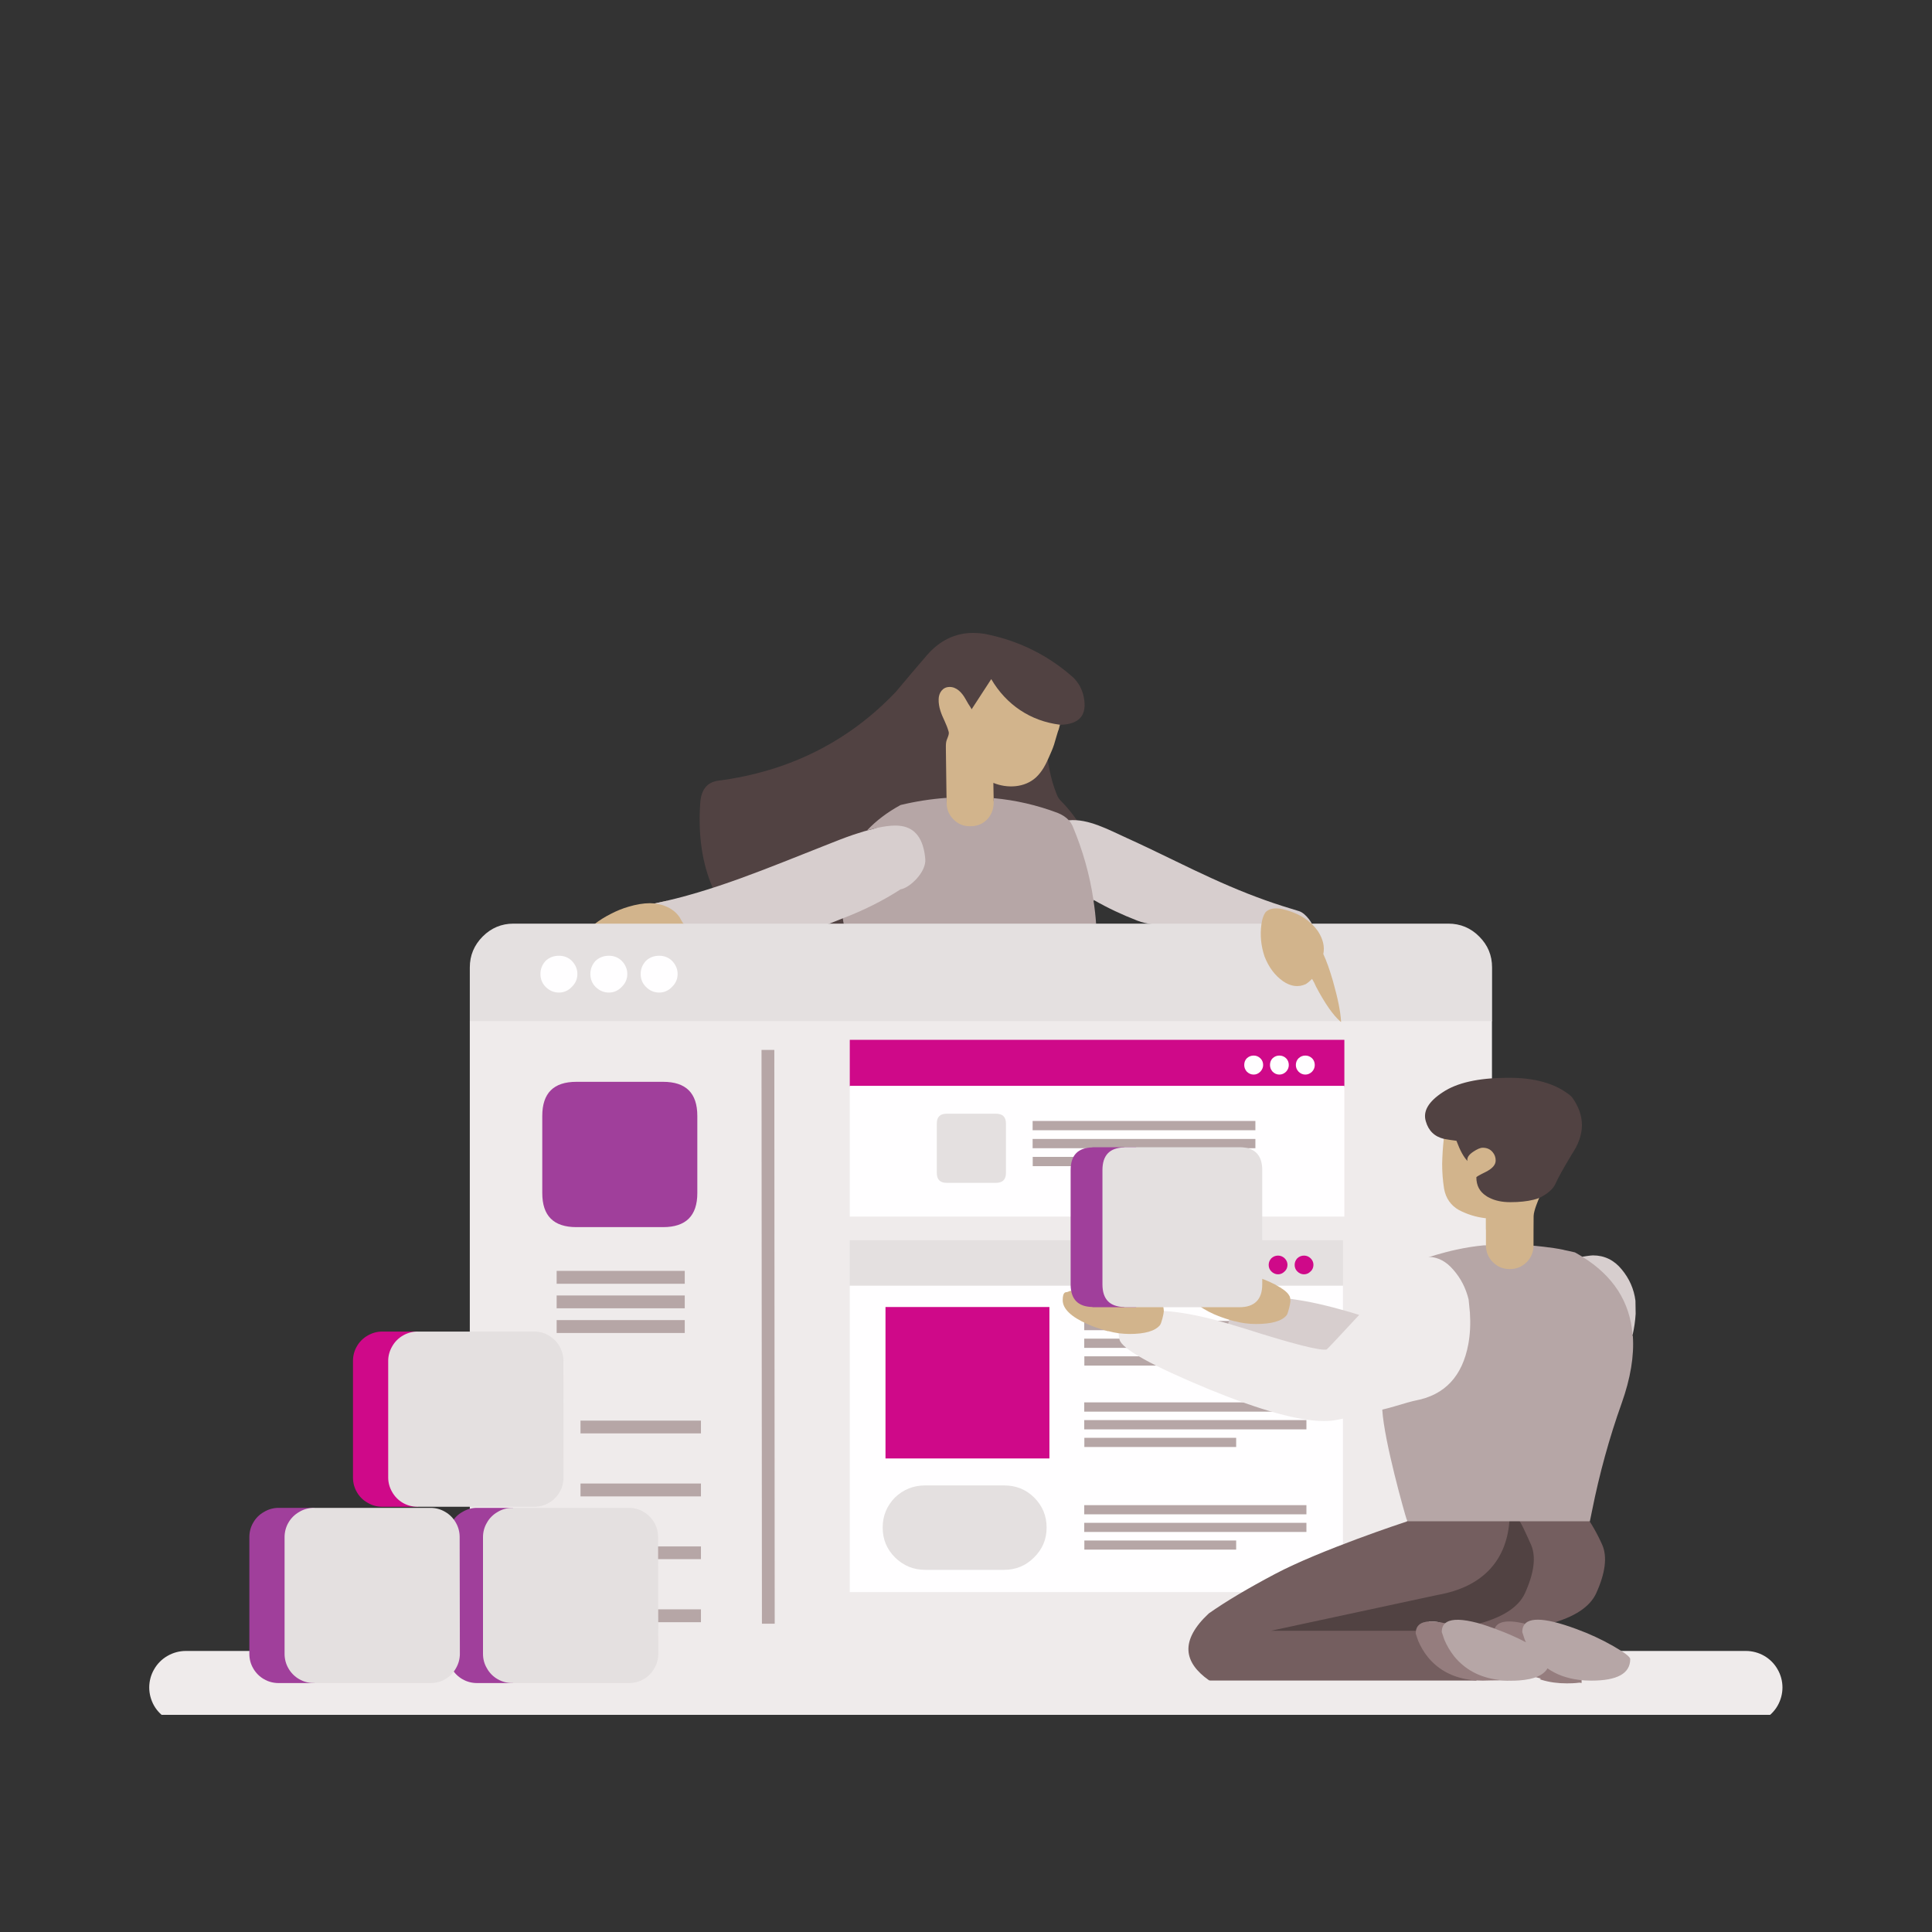
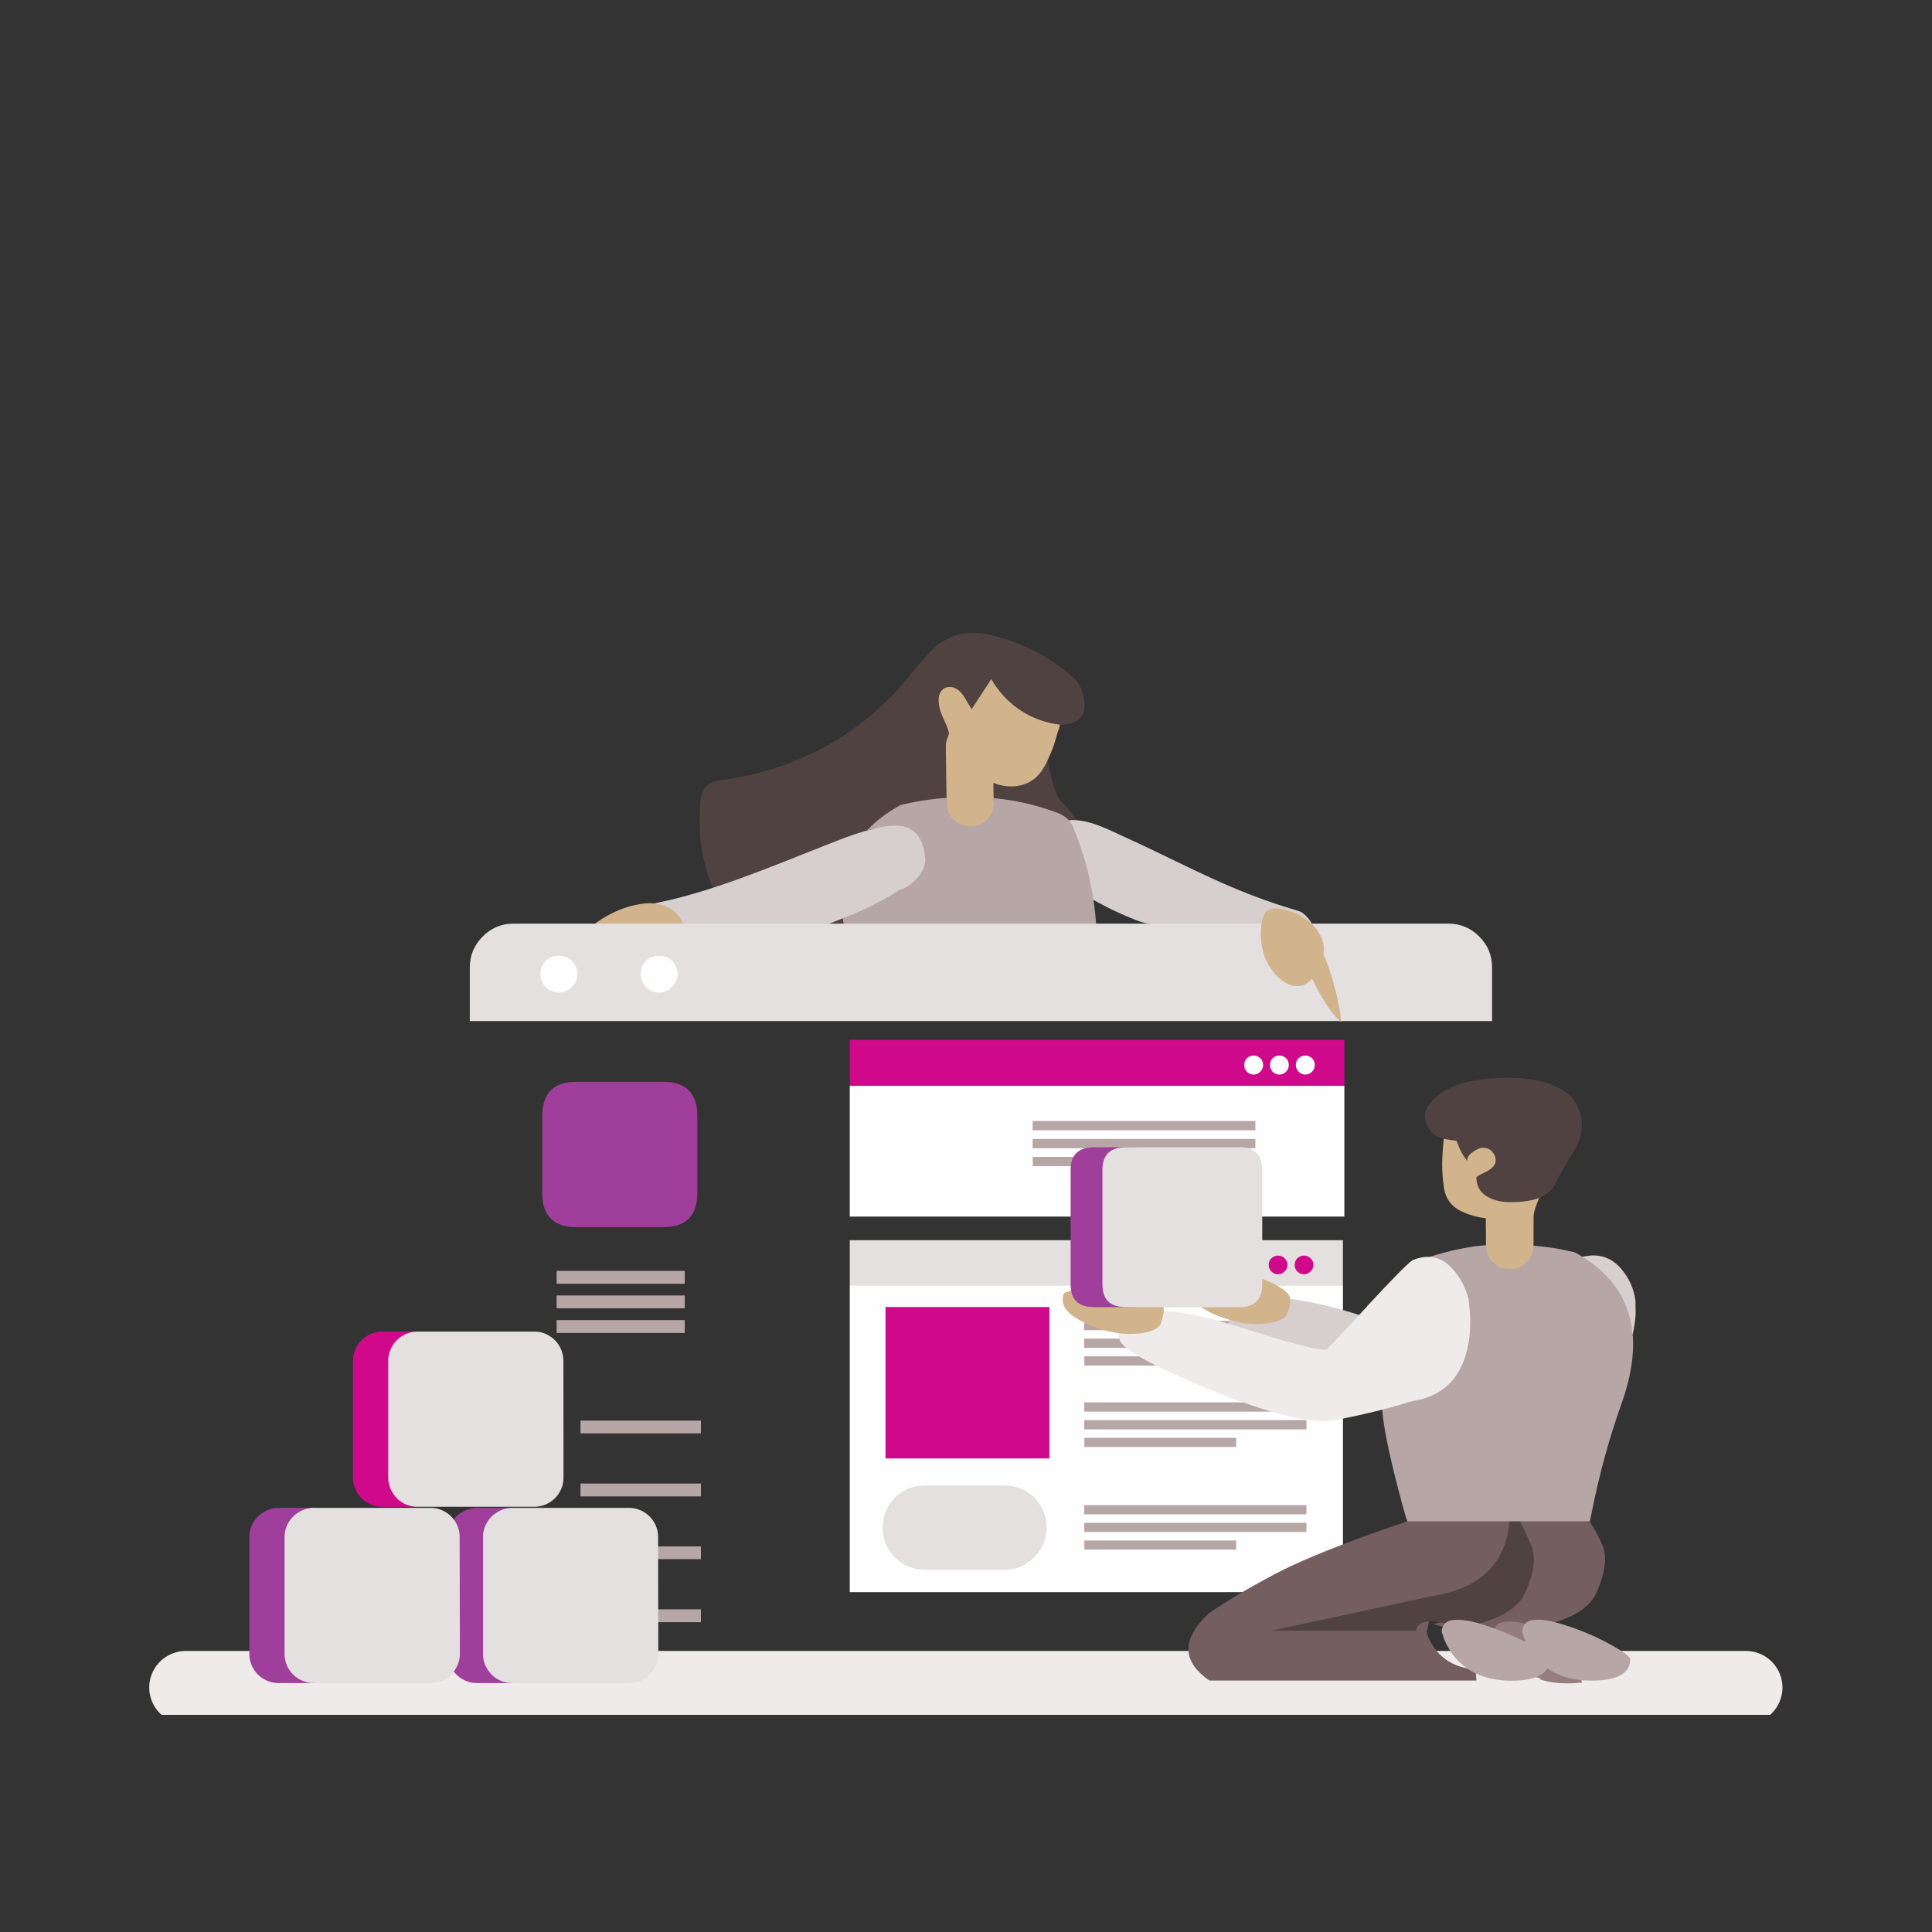
<svg xmlns="http://www.w3.org/2000/svg" width="100" zoomAndPan="magnify" viewBox="0 0 75 75" height="100" preserveAspectRatio="xMidYMid meet" version="1.0">
  <rect x="0" y="0" width="75" height="75" fill="#333333" stroke="none" />
  <defs>
    <clipPath id="8121d0a586">
      <path d="M 5.77 64 L 69.52 64 L 69.52 66.57 L 5.77 66.57 Z M 5.77 64 " clip-rule="nonzero" />
    </clipPath>
    <clipPath id="b327001b9f">
      <path d="M 5.793 65.508 C 5.793 65.262 5.859 65.012 5.984 64.801 C 6.105 64.586 6.289 64.402 6.504 64.281 C 6.719 64.156 6.965 64.09 7.211 64.09 L 67.777 64.09 C 68.023 64.09 68.273 64.156 68.488 64.281 C 68.699 64.402 68.883 64.586 69.004 64.801 C 69.129 65.012 69.195 65.262 69.195 65.508 C 69.195 65.754 69.129 66 69.004 66.219 C 68.883 66.43 68.699 66.613 68.488 66.734 C 68.273 66.859 68.023 66.926 67.777 66.926 L 7.211 66.926 C 6.965 66.926 6.719 66.859 6.504 66.734 C 6.289 66.613 6.105 66.43 5.984 66.219 C 5.859 66 5.793 65.754 5.793 65.508 Z M 5.793 65.508 " clip-rule="nonzero" />
    </clipPath>
    <clipPath id="7feb6226ab">
      <path d="M 27 24.57 L 43 24.57 L 43 35 L 27 35 Z M 27 24.57 " clip-rule="nonzero" />
    </clipPath>
    <clipPath id="040b5059bc">
      <path d="M 42.07 27.051 C 42.008 26.754 41.871 26.504 41.668 26.305 C 40.688 25.43 39.527 24.859 38.219 24.605 C 38.066 24.582 37.922 24.57 37.777 24.57 C 37.086 24.57 36.484 24.859 35.984 25.434 C 35.578 25.906 35.176 26.379 34.789 26.844 C 32.945 28.793 30.613 29.957 27.859 30.309 C 27.445 30.375 27.219 30.66 27.184 31.164 C 27.094 32.418 27.258 33.531 27.672 34.473 C 27.699 34.566 27.742 34.68 27.742 34.68 C 28.324 34.492 28.938 34.281 29.562 34.043 C 31.121 33.406 32.227 32.965 32.852 32.73 C 33.168 32.613 33.457 32.516 33.715 32.445 L 33.77 32.426 L 33.812 32.383 C 33.891 32.301 33.973 32.219 34.062 32.137 C 34.164 32.043 34.273 31.953 34.391 31.863 C 34.59 31.719 34.805 31.578 35.035 31.449 C 35.527 31.332 36.031 31.25 36.543 31.203 C 36.613 31.199 36.68 31.191 36.75 31.184 C 36.754 31.184 36.758 31.184 36.762 31.184 L 36.961 31.168 L 36.93 28.957 C 36.93 28.82 36.961 28.699 37.027 28.59 L 37.074 28.516 L 37.055 28.43 C 36.996 28.203 36.91 27.977 36.789 27.754 C 36.609 27.43 36.602 27.152 36.77 26.891 L 37.152 26.996 L 37.707 27.941 L 38.48 26.754 C 39.105 27.664 40.727 28.117 40.734 28.098 C 40.734 28.098 41.152 28.137 41.152 28.137 C 41.535 28.129 41.805 28.031 41.957 27.844 C 42.102 27.664 42.141 27.395 42.07 27.051 Z M 42.07 27.051 " clip-rule="nonzero" />
    </clipPath>
    <clipPath id="3dd0facd5a">
      <path d="M 38 29 L 42 29 L 42 33 L 38 33 Z M 38 29 " clip-rule="nonzero" />
    </clipPath>
    <clipPath id="fdeb9b8a8e">
      <path d="M 41.809 31.848 C 41.625 31.578 41.41 31.316 41.168 31.074 C 41.098 31 41.047 30.91 41.012 30.812 C 40.887 30.5 40.797 30.172 40.73 29.832 C 40.719 29.762 40.703 29.695 40.695 29.625 C 40.691 29.609 40.691 29.598 40.688 29.586 C 40.688 29.559 40.68 29.535 40.676 29.508 C 40.68 29.504 40.68 29.504 40.68 29.504 C 40.57 29.453 40.48 29.414 40.48 29.414 C 40.219 30.02 39.836 30.312 39.301 30.312 C 39.109 30.312 38.895 30.273 38.652 30.195 L 38.348 30.059 L 38.367 31.176 L 38.559 31.195 C 38.562 31.195 38.566 31.195 38.57 31.195 C 38.641 31.203 38.711 31.215 38.781 31.223 C 39.531 31.312 40.273 31.484 40.98 31.754 C 41.129 31.812 41.246 31.887 41.332 31.98 C 41.332 31.98 41.332 31.984 41.332 31.984 L 41.402 32.062 L 41.512 32.055 C 41.539 32.051 41.566 32.051 41.594 32.051 C 41.605 32.051 41.617 32.051 41.629 32.051 C 41.676 32.055 41.723 32.055 41.777 32.062 C 41.777 32.062 41.793 31.949 41.809 31.848 Z M 41.809 31.848 " clip-rule="nonzero" />
    </clipPath>
    <clipPath id="2bb45873ea">
      <path d="M 41 31 L 51 31 L 51 36 L 41 36 Z M 41 31 " clip-rule="nonzero" />
    </clipPath>
    <clipPath id="cab7a32115">
      <path d="M 50.43 35.371 C 50.211 35.305 49.992 35.238 49.773 35.168 C 49.328 35.027 48.891 34.867 48.457 34.699 C 47.492 34.32 46.559 33.879 45.629 33.426 C 45 33.121 44.371 32.816 43.734 32.527 C 43.059 32.223 42.246 31.77 41.492 31.844 C 41.41 31.887 41.328 31.98 41.328 31.98 C 41.328 31.98 41.605 32.559 41.703 32.824 C 41.816 33.148 41.914 33.477 42 33.805 C 42.086 34.133 42.156 34.465 42.211 34.801 C 42.215 34.824 42.219 34.863 42.223 34.902 C 42.316 34.902 42.398 34.934 42.461 34.98 C 42.457 34.965 42.457 34.949 42.453 34.934 C 42.996 35.246 43.566 35.512 44.148 35.738 C 44.367 35.824 44.5 35.84 44.715 35.879 C 45.922 36.082 50.855 35.836 50.918 35.871 C 50.977 35.906 50.707 35.457 50.43 35.371 Z M 50.43 35.371 " clip-rule="nonzero" />
    </clipPath>
    <clipPath id="c15a7094b2">
      <path d="M 25 31 L 37 31 L 37 36 L 25 36 Z M 25 31 " clip-rule="nonzero" />
    </clipPath>
    <clipPath id="f05bb0861b">
      <path d="M 36.125 33.309 C 36.047 32.473 35.582 31.805 34.691 31.84 C 34.527 31.844 34.406 31.852 34.277 31.953 C 34.156 32.051 34.082 32.129 33.93 32.168 C 33.664 32.234 33.398 32.312 33.133 32.402 C 32.754 32.531 32.383 32.68 32.012 32.828 C 29.832 33.684 27.691 34.605 25.398 35.074 C 25.664 35.102 25.93 35.188 26.141 35.352 C 26.234 35.422 26.312 35.508 26.379 35.602 C 26.418 35.66 26.5 35.844 26.551 35.871 C 26.883 36.039 32.145 35.879 32.273 35.879 C 32.445 35.879 32.719 35.887 32.793 35.848 C 33.184 35.699 33.562 35.531 33.938 35.348 C 34.293 35.172 34.641 34.977 34.977 34.766 C 35.102 34.688 35.258 34.672 35.387 34.598 C 35.516 34.523 35.629 34.422 35.727 34.309 C 35.918 34.074 36.125 33.582 36.125 33.309 Z M 36.125 33.309 " clip-rule="nonzero" />
    </clipPath>
    <clipPath id="b3f404a31d">
      <path d="M 32 30 L 43 30 L 43 37 L 32 37 Z M 32 30 " clip-rule="nonzero" />
    </clipPath>
    <clipPath id="e2672652fb">
      <path d="M 42.445 34.922 C 42.301 33.953 42.031 33.004 41.641 32.074 C 41.602 31.988 41.555 31.91 41.492 31.844 C 41.383 31.723 41.238 31.629 41.055 31.555 C 40.254 31.254 39.426 31.062 38.574 30.984 L 38.574 31.152 C 38.574 31.406 38.492 31.625 38.32 31.812 C 38.145 31.988 37.93 32.074 37.676 32.074 C 37.422 32.082 37.203 31.996 37.027 31.82 C 36.844 31.645 36.75 31.43 36.75 31.176 L 36.746 30.973 C 36.141 31.016 35.547 31.109 34.961 31.25 C 34.438 31.535 34.004 31.867 33.656 32.238 C 34.238 32.074 34.684 32.016 34.992 32.066 C 35.535 32.148 35.848 32.57 35.918 33.328 C 35.977 33.855 35.301 34.477 34.961 34.523 C 34.285 34.961 33.539 35.336 32.719 35.648 C 32.73 35.723 32.742 35.797 32.758 35.871 C 32.758 35.871 36.414 36.027 37.637 36.027 C 38.867 36.027 42.551 35.871 42.551 35.871 C 42.531 35.566 42.496 35.262 42.449 34.961 C 42.449 34.945 42.445 34.934 42.445 34.922 Z M 42.445 34.922 " clip-rule="nonzero" />
    </clipPath>
    <clipPath id="c68382c0b4">
      <path d="M 32 35 L 33 35 L 33 36 L 32 36 Z M 32 35 " clip-rule="nonzero" />
    </clipPath>
    <clipPath id="38d3d58316">
      <path d="M 32.109 35.887 C 32.109 35.887 32.328 35.918 32.461 35.914 C 32.594 35.91 32.758 35.871 32.758 35.871 C 32.742 35.797 32.727 35.723 32.719 35.648 C 32.512 35.727 32.324 35.812 32.109 35.887 Z M 32.109 35.887 " clip-rule="nonzero" />
    </clipPath>
    <clipPath id="234b1fc274">
-       <path d="M 18 39 L 58 39 L 58 65 L 18 65 Z M 18 39 " clip-rule="nonzero" />
-     </clipPath>
+       </clipPath>
    <clipPath id="0bd98c4830">
      <path d="M 18.539 39.148 L 18.238 39.633 L 18.238 61.977 C 18.238 63.691 19.09 64.551 20.793 64.551 L 55.355 64.551 C 57.066 64.551 57.922 63.695 57.922 61.977 L 57.918 39.633 L 57.617 39.148 Z M 18.539 39.148 " clip-rule="nonzero" />
    </clipPath>
    <clipPath id="505e98ff4d">
-       <path d="M 29 40 L 31 40 L 31 64 L 29 64 Z M 29 40 " clip-rule="nonzero" />
-     </clipPath>
+       </clipPath>
    <clipPath id="26b2e873e7">
      <path d="M 29.578 63.031 L 29.562 40.758 L 30.059 40.758 L 30.074 63.031 Z M 29.578 63.031 " clip-rule="nonzero" />
    </clipPath>
    <clipPath id="35e8b5eb4a">
      <path d="M 22.535 60.031 L 27.211 60.031 L 27.211 60.527 L 22.535 60.527 Z M 22.535 60.031 " clip-rule="nonzero" />
    </clipPath>
    <clipPath id="4c3d9d628b">
      <path d="M 22.535 55.148 L 27.211 55.148 L 27.211 55.645 L 22.535 55.645 Z M 22.535 55.148 " clip-rule="nonzero" />
    </clipPath>
    <clipPath id="b14f545f1f">
      <path d="M 24 37 L 27 37 L 27 39 L 24 39 Z M 24 37 " clip-rule="nonzero" />
    </clipPath>
    <clipPath id="58b722f9c1">
      <path d="M 25.59 38.531 C 25.781 38.531 25.949 38.457 26.09 38.309 C 26.23 38.172 26.305 38.008 26.305 37.809 C 26.305 37.617 26.23 37.449 26.09 37.301 C 25.949 37.164 25.781 37.102 25.59 37.102 C 25.395 37.102 25.219 37.164 25.074 37.301 C 24.938 37.449 24.871 37.617 24.871 37.809 C 24.871 38.008 24.938 38.172 25.074 38.309 C 25.219 38.457 25.395 38.531 25.59 38.531 Z M 25.59 38.531 " clip-rule="nonzero" />
    </clipPath>
    <clipPath id="f55d1c4f88">
      <path d="M 20 37 L 23 37 L 23 39 L 20 39 Z M 20 37 " clip-rule="nonzero" />
    </clipPath>
    <clipPath id="2147828496">
      <path d="M 21.699 38.531 C 21.891 38.531 22.059 38.457 22.199 38.309 C 22.34 38.172 22.414 38.008 22.414 37.809 C 22.414 37.617 22.34 37.449 22.199 37.301 C 22.059 37.164 21.891 37.102 21.699 37.102 C 21.5 37.102 21.328 37.164 21.18 37.301 C 21.047 37.449 20.98 37.617 20.98 37.809 C 20.98 38.008 21.047 38.172 21.18 38.309 C 21.328 38.457 21.5 38.531 21.699 38.531 Z M 21.699 38.531 " clip-rule="nonzero" />
    </clipPath>
    <clipPath id="7575882d66">
      <path d="M 22 37 L 25 37 L 25 39 L 22 39 Z M 22 37 " clip-rule="nonzero" />
    </clipPath>
    <clipPath id="0e0b01d09c">
-       <path d="M 23.637 38.531 C 23.828 38.531 23.996 38.457 24.137 38.309 C 24.277 38.172 24.352 38.008 24.352 37.809 C 24.352 37.617 24.277 37.449 24.137 37.301 C 23.996 37.164 23.828 37.102 23.637 37.102 C 23.441 37.102 23.266 37.164 23.117 37.301 C 22.984 37.449 22.918 37.617 22.918 37.809 C 22.918 38.008 22.984 38.172 23.117 38.309 C 23.266 38.457 23.441 38.531 23.637 38.531 Z M 23.637 38.531 " clip-rule="nonzero" />
-     </clipPath>
+       </clipPath>
    <clipPath id="d7d3c2b656">
      <path d="M 22.535 57.59 L 27.211 57.59 L 27.211 58.09 L 22.535 58.09 Z M 22.535 57.59 " clip-rule="nonzero" />
    </clipPath>
    <clipPath id="fbac8ea5bc">
      <path d="M 21.609 49.336 L 26.582 49.336 L 26.582 49.836 L 21.609 49.836 Z M 21.609 49.336 " clip-rule="nonzero" />
    </clipPath>
    <clipPath id="4c56fa92d4">
      <path d="M 21.609 50.289 L 26.582 50.289 L 26.582 50.789 L 21.609 50.789 Z M 21.609 50.289 " clip-rule="nonzero" />
    </clipPath>
    <clipPath id="80e285e50e">
      <path d="M 22.535 62.473 L 27.211 62.473 L 27.211 62.973 L 22.535 62.973 Z M 22.535 62.473 " clip-rule="nonzero" />
    </clipPath>
    <clipPath id="7ca56a0551">
      <path d="M 21.609 51.246 L 26.582 51.246 L 26.582 51.746 L 21.609 51.746 Z M 21.609 51.246 " clip-rule="nonzero" />
    </clipPath>
    <clipPath id="1558e2291b">
      <path d="M 32.988 49.91 L 52.133 49.91 L 52.133 61.805 L 32.988 61.805 Z M 32.988 49.91 " clip-rule="nonzero" />
    </clipPath>
    <clipPath id="82495ce1f6">
      <path d="M 42.094 52.652 L 47.988 52.652 L 47.988 53.012 L 42.094 53.012 Z M 42.094 52.652 " clip-rule="nonzero" />
    </clipPath>
    <clipPath id="e4e67f9610">
      <path d="M 42.09 51.965 L 50.715 51.965 L 50.715 52.324 L 42.09 52.324 Z M 42.09 51.965 " clip-rule="nonzero" />
    </clipPath>
    <clipPath id="d73f26c992">
      <path d="M 42.09 51.277 L 50.715 51.277 L 50.715 51.637 L 42.09 51.637 Z M 42.09 51.277 " clip-rule="nonzero" />
    </clipPath>
    <clipPath id="e727634cb5">
      <path d="M 42.094 55.816 L 47.988 55.816 L 47.988 56.172 L 42.094 56.172 Z M 42.094 55.816 " clip-rule="nonzero" />
    </clipPath>
    <clipPath id="5d49808c67">
      <path d="M 42.09 55.129 L 50.715 55.129 L 50.715 55.488 L 42.09 55.488 Z M 42.09 55.129 " clip-rule="nonzero" />
    </clipPath>
    <clipPath id="2eb200ce65">
      <path d="M 42.09 54.441 L 50.715 54.441 L 50.715 54.801 L 42.09 54.801 Z M 42.09 54.441 " clip-rule="nonzero" />
    </clipPath>
    <clipPath id="64cdf17111">
      <path d="M 42.094 59.801 L 47.988 59.801 L 47.988 60.156 L 42.094 60.156 Z M 42.094 59.801 " clip-rule="nonzero" />
    </clipPath>
    <clipPath id="2d23680a2b">
      <path d="M 42.09 59.117 L 50.715 59.117 L 50.715 59.469 L 42.09 59.469 Z M 42.09 59.117 " clip-rule="nonzero" />
    </clipPath>
    <clipPath id="b41586ee9c">
      <path d="M 42.09 58.43 L 50.715 58.43 L 50.715 58.785 L 42.09 58.785 Z M 42.09 58.43 " clip-rule="nonzero" />
    </clipPath>
    <clipPath id="d94fdadc9c">
      <path d="M 32.988 42.152 L 52.188 42.152 L 52.188 47.227 L 32.988 47.227 Z M 32.988 42.152 " clip-rule="nonzero" />
    </clipPath>
    <clipPath id="9eace36674">
      <path d="M 40.09 44.91 L 46 44.91 L 46 45.27 L 40.09 45.27 Z M 40.09 44.91 " clip-rule="nonzero" />
    </clipPath>
    <clipPath id="61ee2891b5">
      <path d="M 40.086 44.215 L 48.734 44.215 L 48.734 44.574 L 40.086 44.574 Z M 40.086 44.215 " clip-rule="nonzero" />
    </clipPath>
    <clipPath id="6e3cde5af2">
      <path d="M 40.086 43.516 L 48.734 43.516 L 48.734 43.875 L 40.086 43.875 Z M 40.086 43.516 " clip-rule="nonzero" />
    </clipPath>
    <clipPath id="a18b90ac55">
      <path d="M 50 40 L 52 40 L 52 42 L 50 42 Z M 50 40 " clip-rule="nonzero" />
    </clipPath>
    <clipPath id="886c54491f">
      <path d="M 50.934 41.602 C 50.859 41.676 50.773 41.715 50.672 41.715 C 50.574 41.715 50.484 41.676 50.41 41.602 C 50.34 41.527 50.305 41.441 50.305 41.344 C 50.305 41.242 50.34 41.152 50.41 41.082 C 50.484 41.012 50.574 40.977 50.672 40.977 C 50.773 40.977 50.859 41.012 50.934 41.082 C 51.004 41.152 51.039 41.242 51.039 41.344 C 51.039 41.441 51.004 41.527 50.934 41.602 Z M 50.934 41.602 " clip-rule="nonzero" />
    </clipPath>
    <clipPath id="8f56a4d5d9">
      <path d="M 49 40 L 51 40 L 51 42 L 49 42 Z M 49 40 " clip-rule="nonzero" />
    </clipPath>
    <clipPath id="c6533a6961">
      <path d="M 49.926 41.602 C 49.852 41.676 49.766 41.715 49.664 41.715 C 49.566 41.715 49.477 41.676 49.402 41.602 C 49.336 41.527 49.301 41.441 49.301 41.344 C 49.301 41.242 49.332 41.152 49.402 41.082 C 49.477 41.012 49.566 40.977 49.664 40.977 C 49.766 40.977 49.852 41.012 49.926 41.082 C 49.996 41.152 50.031 41.242 50.031 41.344 C 50.031 41.441 49.996 41.527 49.926 41.602 Z M 49.926 41.602 " clip-rule="nonzero" />
    </clipPath>
    <clipPath id="569c572805">
      <path d="M 48 40 L 50 40 L 50 42 L 48 42 Z M 48 40 " clip-rule="nonzero" />
    </clipPath>
    <clipPath id="abc145f2e4">
      <path d="M 48.926 41.602 C 48.852 41.676 48.766 41.715 48.668 41.715 C 48.566 41.715 48.477 41.676 48.402 41.602 C 48.336 41.527 48.301 41.441 48.301 41.344 C 48.301 41.242 48.332 41.152 48.402 41.082 C 48.477 41.012 48.566 40.977 48.668 40.977 C 48.766 40.977 48.852 41.012 48.926 41.082 C 49 41.152 49.035 41.242 49.035 41.344 C 49.035 41.441 48.996 41.527 48.926 41.602 Z M 48.926 41.602 " clip-rule="nonzero" />
    </clipPath>
    <clipPath id="446731e1dc">
      <path d="M 59 64 L 62 64 L 62 66 L 59 66 Z M 59 64 " clip-rule="nonzero" />
    </clipPath>
    <clipPath id="1c46d407ee">
      <path d="M 61.395 64.895 C 61.004 64.848 60.008 64.27 60.008 64.27 L 60.145 64.875 C 60.145 64.875 59.941 65.109 59.77 65.188 C 59.797 65.199 59.824 65.207 59.855 65.215 C 60.152 65.305 60.469 65.348 60.824 65.348 C 60.898 65.348 60.969 65.348 61.035 65.344 C 61.133 65.34 61.227 65.332 61.316 65.32 C 61.324 65.32 61.379 65.328 61.398 65.332 Z M 61.395 64.895 " clip-rule="nonzero" />
    </clipPath>
    <clipPath id="f2bd9ff54e">
      <path d="M 55 58 L 63 58 L 63 64 L 55 64 Z M 55 58 " clip-rule="nonzero" />
    </clipPath>
    <clipPath id="316f22bbe6">
      <path d="M 62.203 59.98 C 62.004 59.523 61.715 59.035 61.574 58.875 L 58.012 58.637 L 58.375 59.055 L 58.602 59.312 L 58.613 59.328 C 58.664 59.383 58.762 59.527 58.922 59.859 C 58.965 59.941 59.004 60.035 59.055 60.145 C 59.199 60.484 59.117 61.012 58.82 61.672 C 58.621 62.105 58.066 62.438 57.176 62.66 L 55.895 62.98 L 55.633 63.047 L 57.164 63.465 L 57.168 63.465 C 57.316 63.508 58.324 63.883 58.324 63.883 L 58.41 63.383 C 58.434 63.375 59.234 63.465 59.234 63.465 L 60.172 63.457 C 60.172 63.457 60.184 63.172 60.188 63.027 C 61.121 62.773 61.723 62.379 61.965 61.848 C 62.32 61.066 62.398 60.438 62.203 59.98 Z M 62.203 59.98 " clip-rule="nonzero" />
    </clipPath>
    <clipPath id="b8627070b6">
      <path d="M 46 58 L 59 58 L 59 66 L 46 66 Z M 46 58 " clip-rule="nonzero" />
    </clipPath>
    <clipPath id="a6230c8a04">
      <path d="M 58.922 59.859 C 58.824 59.48 58.699 59.164 58.621 59.055 L 58.016 58.637 L 54.926 58.637 C 54.926 58.637 54.738 58.957 54.609 59.066 C 54.504 59.098 51.234 60.18 49.496 61.102 C 48.441 61.66 47.574 62.176 46.926 62.633 C 46.371 63.148 46.105 63.641 46.137 64.09 C 46.164 64.492 46.43 64.875 46.93 65.227 C 46.941 65.227 46.957 65.23 46.98 65.238 L 57.273 65.238 C 57.277 65.238 57.277 65.238 57.277 65.238 C 57.289 65.238 57.305 65.238 57.316 65.238 L 57.316 65.234 L 57.312 65.184 L 57.301 65.059 L 57.277 64.832 L 56.969 64.77 C 56.969 64.77 56.965 64.77 56.965 64.77 C 56.926 64.762 56.887 64.754 56.848 64.742 C 56.395 64.633 56.035 64.41 55.754 64.07 C 55.629 63.906 55.523 63.73 55.441 63.543 L 55.387 63.379 L 55.383 63.363 L 55.473 62.949 L 55.488 62.887 L 53.266 62.887 L 55.863 62.328 C 57.875 61.984 58.66 60.91 58.922 59.859 Z M 58.922 59.859 " clip-rule="nonzero" />
    </clipPath>
    <clipPath id="d7e37096c5">
      <path d="M 49 58 L 60 58 L 60 64 L 49 64 Z M 49 58 " clip-rule="nonzero" />
    </clipPath>
    <clipPath id="4e7eb9121f">
      <path d="M 55.793 61.918 L 49.344 63.305 L 54.969 63.305 C 55.027 62.953 55.418 62.859 56.137 63.027 C 56.348 62.906 56.727 62.918 57.277 63.066 C 58.305 62.809 58.945 62.402 59.199 61.848 C 59.555 61.062 59.633 60.441 59.441 59.98 C 59.234 59.52 59.043 59.086 58.91 58.93 L 58.602 58.93 C 58.527 60.527 57.605 61.605 55.793 61.918 Z M 55.793 61.918 " clip-rule="nonzero" />
    </clipPath>
    <clipPath id="8336068da1">
      <path d="M 61 48 L 64 48 L 64 52 L 61 52 Z M 61 48 " clip-rule="nonzero" />
    </clipPath>
    <clipPath id="4d36f4c9ef">
      <path d="M 63.496 51 L 63.488 50.492 C 63.43 50.039 63.25 49.633 62.953 49.277 C 62.66 48.918 62.285 48.734 61.84 48.734 C 61.738 48.734 61.457 48.781 61.438 48.785 C 61.434 48.785 61.434 48.785 61.43 48.781 C 61.34 48.922 61.207 49.145 61.207 49.145 C 62.293 49.816 62.867 50.695 62.961 51.836 C 62.961 51.836 63.383 51.82 63.383 51.801 C 63.441 51.543 63.48 51.273 63.496 51 Z M 63.496 51 " clip-rule="nonzero" />
    </clipPath>
    <clipPath id="9da9c9d4b1">
      <path d="M 47 50 L 54 50 L 54 53 L 47 53 Z M 47 50 " clip-rule="nonzero" />
    </clipPath>
    <clipPath id="dd770d5445">
      <path d="M 52.758 51.043 C 51.836 50.758 51.039 50.562 50.367 50.461 C 50.293 50.449 50.227 50.438 50.156 50.43 C 50.125 50.422 50.09 50.418 50.059 50.414 C 49.816 50.371 48.172 50.793 47.812 50.848 L 47.578 51.785 C 47.773 51.844 51.164 52.812 51.422 52.812 C 51.484 52.812 51.543 52.805 51.594 52.793 C 51.594 52.793 51.762 52.742 53.07 51.332 Z M 52.758 51.043 " clip-rule="nonzero" />
    </clipPath>
    <clipPath id="c106f3d070">
      <path d="M 53 48 L 64 48 L 64 60 L 53 60 Z M 53 48 " clip-rule="nonzero" />
    </clipPath>
    <clipPath id="4959e3c42f">
      <path d="M 63.387 51.863 L 63.379 51.863 C 63.379 51.844 63.379 51.82 63.375 51.801 C 63.27 50.531 62.621 49.527 61.43 48.789 C 61.336 48.73 61.238 48.672 61.137 48.617 C 60.992 48.582 60.844 48.551 60.695 48.52 L 60.711 48.52 C 60.453 48.465 60.188 48.43 59.922 48.398 C 59.77 48.379 59.465 48.352 59.465 48.352 C 59.461 48.352 59.461 48.352 59.461 48.352 C 59.449 48.352 59.41 48.348 59.402 48.348 L 59.402 48.344 L 57.598 48.344 C 57.238 48.379 56.887 48.434 56.535 48.512 C 56.398 48.539 56.266 48.574 56.129 48.609 C 55.953 48.652 55.637 48.746 55.461 48.801 C 55.445 48.805 55.477 49.211 55.477 49.211 C 55.703 49.219 55.906 49.336 56.105 49.566 C 56.344 49.844 56.512 50.164 56.598 50.52 L 56.648 50.988 C 56.672 51.383 56.652 51.758 56.59 52.102 C 56.391 53.184 55.848 53.773 54.875 53.957 C 54.719 53.988 54.43 54.07 54.023 54.195 C 53.883 54.234 53.73 54.273 53.566 54.316 C 53.566 54.316 53.625 54.562 53.66 54.727 C 53.734 55.965 54.547 58.812 54.594 58.945 C 54.609 58.98 54.625 59.02 54.637 59.055 L 61.719 59.055 C 61.746 58.914 61.777 58.777 61.805 58.637 C 62.086 57.227 62.469 55.828 62.953 54.473 C 63.297 53.508 63.441 52.633 63.387 51.863 Z M 63.387 51.863 " clip-rule="nonzero" />
    </clipPath>
    <clipPath id="a1c1d97313">
      <path d="M 58 62 L 60 62 L 60 65 L 58 65 Z M 58 62 " clip-rule="nonzero" />
    </clipPath>
    <clipPath id="5036c605e6">
      <path d="M 59.777 64.207 C 59.777 64.207 59.285 63.211 59.172 63.023 C 58.453 62.859 58.062 62.953 58 63.305 C 58 63.48 58.059 63.828 58.059 63.828 C 58.262 63.914 58.707 64.094 58.918 64.164 Z M 59.777 64.207 " clip-rule="nonzero" />
    </clipPath>
    <clipPath id="4f610f6de4">
      <path d="M 43 48 L 58 48 L 58 56 L 43 56 Z M 43 48 " clip-rule="nonzero" />
    </clipPath>
    <clipPath id="416bf125f0">
      <path d="M 57.062 50.961 L 57.012 50.449 C 56.906 50.012 56.711 49.625 56.418 49.293 C 56.148 48.977 55.84 48.809 55.496 48.793 C 55.469 48.793 55.445 48.793 55.418 48.797 L 55.418 48.789 C 55.23 48.793 55.035 48.836 54.828 48.922 C 54.602 49.09 54.023 49.68 53.07 50.707 L 53.074 50.711 C 53.039 50.75 53.008 50.785 52.969 50.824 C 52.898 50.902 52.828 50.977 52.762 51.047 C 51.941 51.934 51.52 52.379 51.5 52.387 C 51.25 52.441 50.188 52.172 48.312 51.574 C 48.102 51.508 47.891 51.445 47.691 51.387 C 47.551 51.348 47.41 51.309 47.277 51.273 C 47.277 51.27 47.277 51.27 47.277 51.266 C 46.465 51.055 45.777 50.926 45.223 50.895 C 45.211 50.895 44.762 50.863 44.762 50.863 C 44.762 50.863 43.461 51.543 43.426 51.762 C 43.426 51.84 43.438 51.922 43.461 52.004 C 43.547 52.363 44.723 53.02 46.965 53.945 C 48.945 54.754 50.434 55.164 51.383 55.164 C 51.562 55.164 51.723 55.152 51.867 55.125 C 52.383 55.02 52.848 54.922 53.258 54.824 C 53.258 54.824 53.258 54.82 53.258 54.82 C 53.402 54.785 53.539 54.754 53.668 54.719 C 53.836 54.68 53.992 54.637 54.137 54.594 C 54.547 54.469 54.82 54.395 54.957 54.367 C 56.09 54.152 56.77 53.422 57 52.18 C 57.07 51.797 57.09 51.391 57.062 50.961 Z M 57.062 50.961 " clip-rule="nonzero" />
    </clipPath>
    <clipPath id="cd645c1d52">
      <path d="M 59 64 L 62 64 L 62 66 L 59 66 Z M 59 64 " clip-rule="nonzero" />
    </clipPath>
    <clipPath id="0742934003">
      <path d="M 61.152 64.797 C 60.77 64.75 59.793 64.18 59.793 64.18 L 59.758 64.656 C 59.758 64.656 59.727 65.008 59.555 65.086 C 59.582 65.094 59.613 65.102 59.641 65.113 C 59.93 65.199 60.246 65.242 60.594 65.242 C 60.668 65.242 60.734 65.238 60.801 65.238 C 60.898 65.23 61.336 65.234 61.352 65.234 Z M 61.152 64.797 " clip-rule="nonzero" />
    </clipPath>
    <clipPath id="97c4ce7208">
-       <path d="M 54 62 L 59 62 L 59 66 L 54 66 Z M 54 62 " clip-rule="nonzero" />
-     </clipPath>
+       </clipPath>
    <clipPath id="f175c56e83">
      <path d="M 56.734 64.07 C 56.609 63.91 56.004 63.105 56.137 63.027 C 55.418 62.859 55.027 62.953 54.969 63.305 C 54.961 63.336 54.957 63.371 54.957 63.41 L 55.051 63.691 C 55.148 63.918 55.273 64.133 55.426 64.324 C 55.797 64.777 56.285 65.062 56.891 65.18 C 57.016 65.207 57.145 65.223 57.277 65.234 C 57.371 65.238 57.465 65.242 57.562 65.242 C 57.672 65.242 57.777 65.238 57.875 65.234 C 57.883 65.23 58.574 65.23 58.578 65.23 C 58.574 65.211 57.004 64.395 56.734 64.07 Z M 56.734 64.07 " clip-rule="nonzero" />
    </clipPath>
    <clipPath id="de28e26584">
      <path d="M 55 41 L 62 41 L 62 47 L 55 47 Z M 55 41 " clip-rule="nonzero" />
    </clipPath>
    <clipPath id="26d6077ae3">
      <path d="M 56.969 45.07 C 56.938 44.949 57.012 44.832 57.184 44.715 C 57.34 44.609 57.465 44.555 57.559 44.555 C 57.723 44.555 57.852 44.613 57.945 44.727 C 58.023 44.82 58.062 44.926 58.062 45.051 C 58.062 45.215 57.938 45.359 57.688 45.488 C 57.438 45.609 57.312 45.684 57.312 45.703 C 57.312 46.02 57.438 46.258 57.688 46.422 C 57.727 46.449 57.77 46.477 57.816 46.496 C 58.043 46.613 58.316 46.668 58.633 46.668 C 58.977 46.668 59.277 46.637 59.531 46.574 C 59.609 46.555 59.68 46.531 59.746 46.508 C 60.082 46.344 60.297 46.156 60.391 45.938 C 60.484 45.727 60.695 45.344 61.023 44.801 C 61.539 44.035 61.539 43.301 61.023 42.59 C 61.012 42.578 60.996 42.562 60.98 42.547 C 60.402 42.062 59.57 41.824 58.48 41.84 C 57.387 41.848 56.562 42.031 56.012 42.398 C 55.453 42.762 55.234 43.137 55.348 43.523 C 55.453 43.898 55.691 44.125 56.055 44.211 C 56.223 44.242 56.383 44.266 56.539 44.285 C 56.68 44.664 56.824 44.926 56.969 45.07 Z M 56.969 45.07 " clip-rule="nonzero" />
    </clipPath>
    <clipPath id="f0bf731cd4">
      <path d="M 55 62 L 64 62 L 64 66 L 55 66 Z M 55 62 " clip-rule="nonzero" />
    </clipPath>
    <clipPath id="aecaf072b1">
      <path d="M 59.301 62.957 C 59.164 63.035 59.094 63.168 59.094 63.355 L 59.188 63.645 C 59.203 63.684 59.219 63.719 59.238 63.754 C 58.875 63.562 58.492 63.395 58.094 63.25 C 58.086 63.242 58.082 63.238 58.07 63.238 C 57.805 63.141 57.562 63.059 57.348 63 C 56.781 62.852 56.391 62.84 56.172 62.965 C 56.035 63.039 55.969 63.172 55.969 63.355 L 56.066 63.645 C 56.164 63.879 56.293 64.098 56.453 64.301 C 56.875 64.816 57.445 65.121 58.164 65.211 C 58.227 65.223 58.293 65.227 58.355 65.234 C 58.453 65.242 58.551 65.246 58.652 65.246 C 58.766 65.246 58.875 65.242 58.98 65.234 C 59.27 65.211 59.508 65.164 59.691 65.082 C 59.867 65.004 59.996 64.898 60.074 64.766 C 60.414 65.004 60.82 65.152 61.285 65.211 C 61.441 65.234 61.602 65.242 61.773 65.242 C 62.781 65.242 63.285 64.965 63.285 64.406 C 63.285 64.32 63.066 64.152 62.629 63.902 C 62.18 63.645 61.699 63.422 61.195 63.238 C 60.863 63.117 60.574 63.023 60.324 62.965 C 59.84 62.848 59.5 62.848 59.301 62.957 Z M 59.301 62.957 " clip-rule="nonzero" />
    </clipPath>
  </defs>
  <g clip-path="url(#8121d0a586)">
    <g clip-path="url(#b327001b9f)">
      <path fill="#efebeb" d="M 5.793 64.09 L 5.793 66.57 L 69.195 66.57 L 69.195 64.09 Z M 5.793 64.09 " fill-opacity="1" fill-rule="nonzero" />
    </g>
  </g>
  <g clip-path="url(#7feb6226ab)">
    <g clip-path="url(#040b5059bc)">
      <path fill="#514242" d="M 27.094 24.57 L 27.094 34.68 L 42.141 34.68 L 42.141 24.57 Z M 27.094 24.57 " fill-opacity="1" fill-rule="nonzero" />
    </g>
  </g>
  <g clip-path="url(#3dd0facd5a)">
    <g clip-path="url(#fdeb9b8a8e)">
      <path fill="#514242" d="M 38.348 29.414 L 38.348 32.062 L 41.809 32.062 L 41.809 29.414 Z M 38.348 29.414 " fill-opacity="1" fill-rule="nonzero" />
    </g>
  </g>
  <path fill="#d2b48c" d="M 26.75 35.871 L 26.719 35.793 C 26.586 35.449 26.355 35.195 26.031 35.035 C 25.984 35.012 25.934 34.988 25.879 34.969 C 25.871 34.973 25.859 34.973 25.852 34.977 C 25.703 35.012 25.559 35.043 25.414 35.074 C 25.406 35.07 25.402 35.07 25.398 35.07 C 25.344 35.066 25.289 35.062 25.23 35.062 C 24.98 35.062 24.699 35.109 24.398 35.199 C 24.156 35.27 23.93 35.363 23.711 35.477 C 23.488 35.59 23.277 35.719 23.082 35.871 L 23.09 35.871 C 23.086 35.875 23.086 35.875 23.082 35.879 C 23.082 35.879 24.309 35.961 24.719 35.961 C 25.172 35.965 26.52 35.879 26.52 35.879 L 26.75 35.879 Z M 26.75 35.871 " fill-opacity="1" fill-rule="nonzero" />
  <path fill="#d2b48c" d="M 41.094 28.336 C 41.109 28.27 41.133 28.199 41.148 28.133 C 40.008 27.996 39.059 27.355 38.48 26.363 C 38.227 26.754 37.969 27.145 37.715 27.539 C 37.727 27.523 37.602 27.348 37.59 27.324 C 37.551 27.258 37.512 27.195 37.477 27.129 C 37.348 26.898 37.137 26.656 36.848 26.668 C 36.586 26.676 36.441 26.902 36.438 27.145 C 36.43 27.453 36.543 27.723 36.672 27.996 C 36.734 28.129 36.789 28.27 36.828 28.41 C 36.859 28.531 36.75 28.68 36.73 28.812 C 36.715 28.902 36.719 28.992 36.719 29.086 C 36.727 29.672 36.734 30.262 36.742 30.848 C 36.742 30.891 36.742 30.938 36.746 30.98 C 36.746 31.043 36.75 31.105 36.75 31.168 C 36.75 31.207 36.762 31.184 36.68 31.191 C 36.547 31.203 36.531 31.191 36.551 31.332 C 36.621 31.871 37.102 32.289 37.645 32.289 C 37.934 32.293 38.207 32.199 38.426 32 C 38.543 31.895 38.633 31.762 38.691 31.617 C 38.727 31.535 38.75 31.449 38.766 31.359 C 38.789 31.215 38.812 31.227 38.676 31.211 C 38.57 31.195 38.574 31.098 38.574 30.996 C 38.574 30.945 38.57 30.895 38.57 30.844 C 38.566 30.691 38.566 30.543 38.562 30.391 C 39.098 30.613 39.777 30.582 40.215 30.18 C 40.457 29.957 40.602 29.668 40.73 29.371 C 40.809 29.191 40.859 29.082 40.918 28.906 C 40.938 28.855 41.078 28.336 41.094 28.336 Z M 41.094 28.336 " fill-opacity="1" fill-rule="nonzero" />
  <g clip-path="url(#2bb45873ea)">
    <g clip-path="url(#cab7a32115)">
      <path fill="#d7cece" d="M 41.328 31.77 L 41.328 36.082 L 50.977 36.082 L 50.977 31.77 Z M 41.328 31.77 " fill-opacity="1" fill-rule="nonzero" />
    </g>
  </g>
  <g clip-path="url(#c15a7094b2)">
    <g clip-path="url(#f05bb0861b)">
      <path fill="#d7cece" d="M 25.398 31.805 L 25.398 36.039 L 36.125 36.039 L 36.125 31.805 Z M 25.398 31.805 " fill-opacity="1" fill-rule="nonzero" />
    </g>
  </g>
  <g clip-path="url(#b3f404a31d)">
    <g clip-path="url(#e2672652fb)">
      <path fill="#b6a6a6" d="M 32.719 30.973 L 32.719 36.027 L 42.551 36.027 L 42.551 30.973 Z M 32.719 30.973 " fill-opacity="1" fill-rule="nonzero" />
    </g>
  </g>
  <g clip-path="url(#c68382c0b4)">
    <g clip-path="url(#38d3d58316)">
      <path fill="#514242" d="M 32.109 35.648 L 32.109 35.918 L 32.758 35.918 L 32.758 35.648 Z M 32.109 35.648 " fill-opacity="1" fill-rule="nonzero" />
    </g>
  </g>
  <g clip-path="url(#234b1fc274)">
    <g clip-path="url(#0bd98c4830)">
      <path fill="#efebeb" d="M 18.238 39.148 L 18.238 64.551 L 57.922 64.551 L 57.922 39.148 Z M 18.238 39.148 " fill-opacity="1" fill-rule="nonzero" />
    </g>
  </g>
  <path fill="#e4e0e0" d="M 57.422 36.355 C 57.094 36.023 56.691 35.855 56.223 35.855 L 19.934 35.855 C 19.469 35.855 19.07 36.023 18.738 36.355 C 18.406 36.688 18.238 37.09 18.238 37.555 L 18.238 39.637 L 57.922 39.637 L 57.922 37.555 C 57.922 37.09 57.758 36.688 57.422 36.355 Z M 57.422 36.355 " fill-opacity="1" fill-rule="nonzero" />
  <g clip-path="url(#505e98ff4d)">
    <g clip-path="url(#26b2e873e7)">
      <path fill="#b6a6a6" d="M 29.562 40.758 L 29.562 63.031 L 30.074 63.031 L 30.074 40.758 Z M 29.562 40.758 " fill-opacity="1" fill-rule="nonzero" />
    </g>
  </g>
  <g clip-path="url(#35e8b5eb4a)">
    <path fill="#b6a6a6" d="M 22.535 60.031 L 22.535 60.527 L 27.211 60.527 L 27.211 60.031 Z M 22.535 60.031 " fill-opacity="1" fill-rule="nonzero" />
  </g>
  <g clip-path="url(#4c3d9d628b)">
    <path fill="#b6a6a6" d="M 22.535 55.148 L 22.535 55.645 L 27.211 55.645 L 27.211 55.148 Z M 22.535 55.148 " fill-opacity="1" fill-rule="nonzero" />
  </g>
  <g clip-path="url(#b14f545f1f)">
    <g clip-path="url(#58b722f9c1)">
      <path fill="#fffeff" d="M 24.871 37.102 L 24.871 38.531 L 26.305 38.531 L 26.305 37.102 Z M 24.871 37.102 " fill-opacity="1" fill-rule="nonzero" />
    </g>
  </g>
  <g clip-path="url(#f55d1c4f88)">
    <g clip-path="url(#2147828496)">
      <path fill="#fffeff" d="M 20.98 37.102 L 20.98 38.531 L 22.414 38.531 L 22.414 37.102 Z M 20.98 37.102 " fill-opacity="1" fill-rule="nonzero" />
    </g>
  </g>
  <g clip-path="url(#7575882d66)">
    <g clip-path="url(#0e0b01d09c)">
      <path fill="#fffeff" d="M 22.918 37.102 L 22.918 38.531 L 24.352 38.531 L 24.352 37.102 Z M 22.918 37.102 " fill-opacity="1" fill-rule="nonzero" />
    </g>
  </g>
  <g clip-path="url(#d7d3c2b656)">
    <path fill="#b6a6a6" d="M 22.535 57.59 L 22.535 58.09 L 27.211 58.09 L 27.211 57.59 Z M 22.535 57.59 " fill-opacity="1" fill-rule="nonzero" />
  </g>
  <g clip-path="url(#fbac8ea5bc)">
    <path fill="#b6a6a6" d="M 21.609 49.336 L 21.609 49.836 L 26.582 49.836 L 26.582 49.336 Z M 21.609 49.336 " fill-opacity="1" fill-rule="nonzero" />
  </g>
  <g clip-path="url(#4c56fa92d4)">
    <path fill="#b6a6a6" d="M 21.609 50.289 L 21.609 50.789 L 26.582 50.789 L 26.582 50.289 Z M 21.609 50.289 " fill-opacity="1" fill-rule="nonzero" />
  </g>
  <path fill="#a03f9b" d="M 22.375 47.637 L 25.742 47.637 C 26.629 47.637 27.07 47.195 27.07 46.316 L 27.07 43.32 C 27.07 42.434 26.629 41.996 25.742 41.996 L 22.375 41.996 C 21.492 41.996 21.051 42.434 21.051 43.32 L 21.051 46.316 C 21.051 47.195 21.488 47.637 22.375 47.637 Z M 22.375 47.637 " fill-opacity="1" fill-rule="nonzero" />
  <g clip-path="url(#80e285e50e)">
    <path fill="#b6a6a6" d="M 22.535 62.473 L 22.535 62.973 L 27.211 62.973 L 27.211 62.473 Z M 22.535 62.473 " fill-opacity="1" fill-rule="nonzero" />
  </g>
  <g clip-path="url(#7ca56a0551)">
    <path fill="#b6a6a6" d="M 21.609 51.246 L 21.609 51.746 L 26.582 51.746 L 26.582 51.246 Z M 21.609 51.246 " fill-opacity="1" fill-rule="nonzero" />
  </g>
  <path fill="#e4e0e0" d="M 21.074 59.766 C 20.934 59.766 20.816 59.809 20.715 59.91 C 20.613 60.016 20.566 60.137 20.566 60.27 C 20.566 60.406 20.613 60.523 20.715 60.621 C 20.816 60.73 20.934 60.781 21.074 60.781 C 21.207 60.781 21.328 60.73 21.426 60.621 C 21.523 60.52 21.574 60.406 21.574 60.27 C 21.574 60.137 21.523 60.016 21.426 59.91 C 21.328 59.809 21.207 59.766 21.074 59.766 Z M 21.074 59.766 " fill-opacity="1" fill-rule="nonzero" />
  <path fill="#e4e0e0" d="M 21.074 57.32 C 20.934 57.32 20.816 57.367 20.715 57.469 C 20.613 57.57 20.566 57.695 20.566 57.824 C 20.566 57.961 20.613 58.082 20.715 58.176 C 20.816 58.285 20.934 58.34 21.074 58.34 C 21.207 58.34 21.328 58.285 21.426 58.176 C 21.523 58.078 21.574 57.961 21.574 57.824 C 21.574 57.695 21.523 57.57 21.426 57.469 C 21.328 57.367 21.207 57.32 21.074 57.32 Z M 21.074 57.32 " fill-opacity="1" fill-rule="nonzero" />
  <path fill="#e4e0e0" d="M 21.074 54.875 C 20.934 54.875 20.816 54.922 20.715 55.023 C 20.613 55.129 20.566 55.25 20.566 55.383 C 20.566 55.516 20.613 55.637 20.715 55.734 C 20.816 55.84 20.934 55.895 21.074 55.895 C 21.207 55.895 21.328 55.84 21.426 55.734 C 21.523 55.633 21.574 55.516 21.574 55.383 C 21.574 55.25 21.523 55.129 21.426 55.023 C 21.328 54.922 21.207 54.875 21.074 54.875 Z M 21.074 54.875 " fill-opacity="1" fill-rule="nonzero" />
  <path fill="#e4e0e0" d="M 21.074 62.203 C 20.934 62.203 20.816 62.25 20.715 62.352 C 20.613 62.453 20.566 62.578 20.566 62.707 C 20.566 62.844 20.613 62.965 20.715 63.059 C 20.816 63.168 20.934 63.223 21.074 63.223 C 21.207 63.223 21.328 63.168 21.426 63.059 C 21.523 62.961 21.574 62.844 21.574 62.707 C 21.574 62.578 21.523 62.453 21.426 62.352 C 21.328 62.25 21.207 62.203 21.074 62.203 Z M 21.074 62.203 " fill-opacity="1" fill-rule="nonzero" />
  <path fill="#e4e0e0" d="M 32.988 48.145 L 52.133 48.145 L 52.133 49.91 L 51.867 50.391 L 33.293 50.391 L 32.988 49.91 Z M 32.988 48.145 " fill-opacity="1" fill-rule="nonzero" />
  <g clip-path="url(#1558e2291b)">
    <path fill="#fffeff" d="M 32.988 49.91 L 32.988 61.805 L 52.133 61.805 L 52.133 49.91 Z M 32.988 49.91 " fill-opacity="1" fill-rule="nonzero" />
  </g>
  <path fill="#cf0989" d="M 50.879 49.355 C 50.805 49.43 50.719 49.469 50.621 49.469 C 50.523 49.469 50.434 49.43 50.359 49.355 C 50.293 49.289 50.258 49.203 50.258 49.105 C 50.258 49.004 50.293 48.922 50.359 48.848 C 50.434 48.777 50.523 48.742 50.621 48.742 C 50.719 48.742 50.805 48.777 50.879 48.848 C 50.953 48.922 50.988 49.004 50.988 49.105 C 50.984 49.203 50.953 49.289 50.879 49.355 Z M 50.879 49.355 " fill-opacity="1" fill-rule="nonzero" />
  <path fill="#cf0989" d="M 49.871 49.355 C 49.797 49.43 49.711 49.469 49.613 49.469 C 49.516 49.469 49.426 49.43 49.352 49.355 C 49.285 49.289 49.25 49.203 49.25 49.105 C 49.25 49.004 49.285 48.922 49.352 48.848 C 49.426 48.777 49.516 48.742 49.613 48.742 C 49.711 48.742 49.797 48.777 49.871 48.848 C 49.945 48.922 49.98 49.004 49.98 49.105 C 49.977 49.203 49.945 49.289 49.871 49.355 Z M 49.871 49.355 " fill-opacity="1" fill-rule="nonzero" />
  <path fill="#cf0989" d="M 48.875 49.355 C 48.801 49.43 48.715 49.469 48.617 49.469 C 48.52 49.469 48.43 49.43 48.355 49.355 C 48.289 49.289 48.254 49.203 48.254 49.105 C 48.254 49.004 48.289 48.922 48.355 48.848 C 48.43 48.777 48.52 48.742 48.617 48.742 C 48.715 48.742 48.801 48.777 48.875 48.848 C 48.949 48.922 48.988 49.004 48.988 49.105 C 48.988 49.203 48.949 49.289 48.875 49.355 Z M 48.875 49.355 " fill-opacity="1" fill-rule="nonzero" />
  <path fill="#e4e0e0" d="M 34.742 58.133 C 35.07 57.82 35.461 57.664 35.918 57.664 L 38.977 57.664 C 39.434 57.664 39.824 57.816 40.145 58.133 C 40.469 58.457 40.629 58.844 40.629 59.297 L 40.629 59.305 C 40.629 59.758 40.465 60.141 40.145 60.457 C 39.824 60.781 39.434 60.941 38.977 60.941 L 35.918 60.941 C 35.461 60.941 35.07 60.781 34.742 60.457 C 34.426 60.141 34.266 59.758 34.266 59.305 L 34.266 59.297 C 34.266 58.844 34.426 58.457 34.742 58.133 Z M 34.742 58.133 " fill-opacity="1" fill-rule="nonzero" />
  <path fill="#cf0989" d="M 34.375 50.738 L 40.738 50.738 L 40.738 56.617 L 34.375 56.617 Z M 34.375 50.738 " fill-opacity="1" fill-rule="nonzero" />
  <g clip-path="url(#82495ce1f6)">
    <path fill="#b6a6a6" d="M 42.094 52.652 L 42.094 53.012 L 47.988 53.012 L 47.988 52.652 Z M 42.094 52.652 " fill-opacity="1" fill-rule="nonzero" />
  </g>
  <g clip-path="url(#e4e67f9610)">
    <path fill="#b6a6a6" d="M 42.09 51.965 L 42.09 52.324 L 50.715 52.324 L 50.715 51.965 Z M 42.09 51.965 " fill-opacity="1" fill-rule="nonzero" />
  </g>
  <g clip-path="url(#d73f26c992)">
    <path fill="#b6a6a6" d="M 42.09 51.277 L 42.09 51.637 L 50.715 51.637 L 50.715 51.277 Z M 42.09 51.277 " fill-opacity="1" fill-rule="nonzero" />
  </g>
  <g clip-path="url(#e727634cb5)">
    <path fill="#b6a6a6" d="M 42.094 55.816 L 42.094 56.172 L 47.988 56.172 L 47.988 55.816 Z M 42.094 55.816 " fill-opacity="1" fill-rule="nonzero" />
  </g>
  <g clip-path="url(#5d49808c67)">
    <path fill="#b6a6a6" d="M 42.09 55.129 L 42.09 55.488 L 50.715 55.488 L 50.715 55.129 Z M 42.09 55.129 " fill-opacity="1" fill-rule="nonzero" />
  </g>
  <g clip-path="url(#2eb200ce65)">
    <path fill="#b6a6a6" d="M 42.09 54.441 L 42.09 54.801 L 50.715 54.801 L 50.715 54.441 Z M 42.09 54.441 " fill-opacity="1" fill-rule="nonzero" />
  </g>
  <g clip-path="url(#64cdf17111)">
    <path fill="#b6a6a6" d="M 42.094 59.801 L 42.094 60.156 L 47.988 60.156 L 47.988 59.801 Z M 42.094 59.801 " fill-opacity="1" fill-rule="nonzero" />
  </g>
  <g clip-path="url(#2d23680a2b)">
    <path fill="#b6a6a6" d="M 42.09 59.117 L 42.09 59.469 L 50.715 59.469 L 50.715 59.117 Z M 42.09 59.117 " fill-opacity="1" fill-rule="nonzero" />
  </g>
  <g clip-path="url(#b41586ee9c)">
    <path fill="#b6a6a6" d="M 42.09 58.43 L 42.09 58.785 L 50.715 58.785 L 50.715 58.43 Z M 42.09 58.43 " fill-opacity="1" fill-rule="nonzero" />
  </g>
  <path fill="#cf0989" d="M 32.988 40.367 L 52.188 40.367 L 52.188 42.152 L 52.008 42.844 L 33.164 42.844 L 32.988 42.152 Z M 32.988 40.367 " fill-opacity="1" fill-rule="nonzero" />
  <g clip-path="url(#d94fdadc9c)">
    <path fill="#fffeff" d="M 32.988 42.152 L 32.988 47.227 L 52.188 47.227 L 52.188 42.152 Z M 32.988 42.152 " fill-opacity="1" fill-rule="nonzero" />
  </g>
  <g clip-path="url(#9eace36674)">
    <path fill="#b6a6a6" d="M 40.09 44.91 L 40.09 45.27 L 46 45.27 L 46 44.91 Z M 40.09 44.91 " fill-opacity="1" fill-rule="nonzero" />
  </g>
  <g clip-path="url(#61ee2891b5)">
    <path fill="#b6a6a6" d="M 40.086 44.215 L 40.086 44.574 L 48.734 44.574 L 48.734 44.215 Z M 40.086 44.215 " fill-opacity="1" fill-rule="nonzero" />
  </g>
  <g clip-path="url(#6e3cde5af2)">
    <path fill="#b6a6a6" d="M 40.086 43.516 L 40.086 43.875 L 48.734 43.875 L 48.734 43.516 Z M 40.086 43.516 " fill-opacity="1" fill-rule="nonzero" />
  </g>
-   <path fill="#e4e0e0" d="M 36.75 43.234 C 36.492 43.234 36.367 43.359 36.367 43.617 L 36.367 45.531 C 36.367 45.789 36.492 45.918 36.75 45.918 L 38.664 45.918 C 38.922 45.918 39.051 45.789 39.051 45.531 L 39.051 43.617 C 39.051 43.359 38.922 43.234 38.664 43.234 Z M 36.75 43.234 " fill-opacity="1" fill-rule="nonzero" />
  <g clip-path="url(#a18b90ac55)">
    <g clip-path="url(#886c54491f)">
      <path fill="#fffeff" d="M 50.305 40.977 L 50.305 41.715 L 51.039 41.715 L 51.039 40.977 Z M 50.305 40.977 " fill-opacity="1" fill-rule="nonzero" />
    </g>
  </g>
  <g clip-path="url(#8f56a4d5d9)">
    <g clip-path="url(#c6533a6961)">
      <path fill="#fffeff" d="M 49.301 40.977 L 49.301 41.715 L 50.031 41.715 L 50.031 40.977 Z M 49.301 40.977 " fill-opacity="1" fill-rule="nonzero" />
    </g>
  </g>
  <g clip-path="url(#569c572805)">
    <g clip-path="url(#abc145f2e4)">
      <path fill="#fffeff" d="M 48.301 40.977 L 48.301 41.715 L 49.035 41.715 L 49.035 40.977 Z M 48.301 40.977 " fill-opacity="1" fill-rule="nonzero" />
    </g>
  </g>
  <g clip-path="url(#446731e1dc)">
    <g clip-path="url(#1c46d407ee)">
      <path fill="#957d7e" d="M 59.77 64.27 L 59.77 65.348 L 61.398 65.348 L 61.398 64.27 Z M 59.77 64.27 " fill-opacity="1" fill-rule="nonzero" />
    </g>
  </g>
  <path fill="#a03f9b" d="M 19.91 58.535 L 18.516 58.535 C 18.312 58.535 18.121 58.59 17.949 58.695 C 17.777 58.789 17.633 58.934 17.535 59.105 C 17.434 59.277 17.379 59.473 17.379 59.672 L 17.379 64.203 C 17.379 64.402 17.434 64.598 17.535 64.77 C 17.633 64.941 17.777 65.086 17.949 65.184 C 18.121 65.285 18.316 65.336 18.516 65.336 L 19.914 65.336 L 20.516 61.695 Z M 19.91 58.535 " fill-opacity="1" fill-rule="nonzero" />
  <path fill="#e4e0e0" d="M 25.547 59.668 C 25.547 59.469 25.496 59.273 25.395 59.102 C 25.297 58.93 25.152 58.785 24.98 58.688 C 24.809 58.586 24.613 58.535 24.414 58.535 L 19.883 58.535 C 19.684 58.535 19.488 58.59 19.316 58.695 C 19.145 58.793 19 58.934 18.906 59.105 C 18.801 59.277 18.75 59.473 18.75 59.672 L 18.75 64.203 C 18.75 64.402 18.801 64.598 18.906 64.77 C 19 64.941 19.145 65.086 19.316 65.184 C 19.488 65.285 19.684 65.336 19.883 65.336 L 24.418 65.336 C 24.621 65.336 24.816 65.285 24.988 65.184 C 25.16 65.086 25.301 64.941 25.398 64.77 C 25.5 64.598 25.555 64.402 25.555 64.203 Z M 25.547 59.668 " fill-opacity="1" fill-rule="nonzero" />
  <path fill="#a03f9b" d="M 12.207 58.535 L 10.812 58.535 C 10.613 58.535 10.418 58.59 10.246 58.695 C 10.074 58.789 9.93 58.934 9.832 59.105 C 9.73 59.277 9.68 59.473 9.68 59.672 L 9.68 64.203 C 9.68 64.402 9.73 64.598 9.832 64.77 C 9.93 64.941 10.074 65.086 10.246 65.184 C 10.418 65.285 10.613 65.336 10.812 65.336 L 12.211 65.336 L 12.812 61.695 Z M 12.207 58.535 " fill-opacity="1" fill-rule="nonzero" />
  <path fill="#e4e0e0" d="M 17.844 59.668 C 17.844 59.469 17.793 59.273 17.691 59.102 C 17.594 58.93 17.449 58.785 17.277 58.688 C 17.105 58.586 16.91 58.535 16.711 58.535 L 12.18 58.535 C 11.98 58.535 11.785 58.59 11.613 58.695 C 11.441 58.793 11.297 58.934 11.199 59.105 C 11.098 59.277 11.047 59.473 11.047 59.672 L 11.047 64.203 C 11.047 64.402 11.098 64.598 11.199 64.77 C 11.297 64.941 11.441 65.086 11.613 65.184 C 11.785 65.285 11.98 65.336 12.18 65.336 L 16.715 65.336 C 16.918 65.336 17.113 65.285 17.285 65.184 C 17.457 65.086 17.598 64.941 17.695 64.77 C 17.797 64.598 17.852 64.402 17.852 64.203 Z M 17.844 59.668 " fill-opacity="1" fill-rule="nonzero" />
  <path fill="#cf0989" d="M 16.23 51.691 L 14.836 51.691 C 14.637 51.691 14.441 51.746 14.27 51.848 C 14.098 51.945 13.953 52.09 13.855 52.262 C 13.754 52.434 13.703 52.629 13.703 52.828 L 13.703 57.359 C 13.703 57.559 13.754 57.754 13.855 57.926 C 13.953 58.098 14.098 58.242 14.27 58.336 C 14.441 58.441 14.637 58.492 14.836 58.492 L 16.234 58.492 L 16.84 54.852 Z M 16.23 51.691 " fill-opacity="1" fill-rule="nonzero" />
  <path fill="#e4e0e0" d="M 21.871 52.824 C 21.871 52.621 21.816 52.426 21.715 52.254 C 21.617 52.082 21.473 51.941 21.301 51.844 C 21.133 51.738 20.938 51.691 20.734 51.691 L 16.207 51.691 C 16.004 51.691 15.812 51.746 15.637 51.848 C 15.469 51.945 15.324 52.09 15.227 52.262 C 15.125 52.434 15.07 52.629 15.07 52.828 L 15.07 57.359 C 15.07 57.559 15.125 57.754 15.227 57.926 C 15.324 58.098 15.469 58.242 15.637 58.34 C 15.812 58.441 16.004 58.492 16.207 58.492 L 20.742 58.492 C 20.941 58.492 21.137 58.441 21.309 58.34 C 21.48 58.242 21.625 58.098 21.723 57.926 C 21.824 57.754 21.875 57.559 21.875 57.359 Z M 21.871 52.824 " fill-opacity="1" fill-rule="nonzero" />
  <path fill="#d2b48c" d="M 49.133 35.406 C 49.086 35.469 49.043 35.559 49.008 35.68 C 48.992 35.742 48.98 35.809 48.969 35.871 C 48.91 36.293 48.949 36.715 49.09 37.133 C 49.254 37.551 49.492 37.867 49.801 38.086 C 50.105 38.297 50.402 38.336 50.691 38.203 C 50.777 38.148 50.859 38.078 50.934 38 C 50.992 38.094 51.043 38.191 51.086 38.297 C 51.43 38.949 51.742 39.398 52.023 39.645 C 52.035 39.656 52.047 39.668 52.059 39.676 C 52.059 39.668 52.059 39.656 52.059 39.645 C 52.039 39.273 51.934 38.75 51.742 38.074 C 51.621 37.66 51.5 37.312 51.371 37.035 C 51.43 36.746 51.359 36.449 51.16 36.145 C 51.09 36.047 51.012 35.957 50.926 35.871 C 50.875 35.824 50.824 35.781 50.77 35.738 C 50.508 35.531 50.172 35.383 49.77 35.289 C 49.488 35.23 49.277 35.27 49.133 35.406 Z M 49.133 35.406 " fill-opacity="1" fill-rule="nonzero" />
  <g clip-path="url(#f2bd9ff54e)">
    <g clip-path="url(#316f22bbe6)">
      <path fill="#745e5f" d="M 55.633 58.637 L 55.633 63.883 L 62.398 63.883 L 62.398 58.637 Z M 55.633 58.637 " fill-opacity="1" fill-rule="nonzero" />
    </g>
  </g>
  <g clip-path="url(#b8627070b6)">
    <g clip-path="url(#a6230c8a04)">
      <path fill="#745e5f" d="M 46.105 58.637 L 46.105 65.238 L 58.922 65.238 L 58.922 58.637 Z M 46.105 58.637 " fill-opacity="1" fill-rule="nonzero" />
    </g>
  </g>
  <g clip-path="url(#d7e37096c5)">
    <g clip-path="url(#4e7eb9121f)">
      <path fill="#514242" d="M 49.344 58.93 L 49.344 63.305 L 59.633 63.305 L 59.633 58.93 Z M 49.344 58.93 " fill-opacity="1" fill-rule="nonzero" />
    </g>
  </g>
  <g clip-path="url(#8336068da1)">
    <g clip-path="url(#4d36f4c9ef)">
      <path fill="#d7cece" d="M 61.207 48.734 L 61.207 51.836 L 63.496 51.836 L 63.496 48.734 Z M 61.207 48.734 " fill-opacity="1" fill-rule="nonzero" />
    </g>
  </g>
  <g clip-path="url(#9da9c9d4b1)">
    <g clip-path="url(#dd770d5445)">
      <path fill="#d7cece" d="M 47.578 50.371 L 47.578 52.812 L 53.07 52.812 L 53.07 50.371 Z M 47.578 50.371 " fill-opacity="1" fill-rule="nonzero" />
    </g>
  </g>
  <g clip-path="url(#c106f3d070)">
    <g clip-path="url(#4959e3c42f)">
      <path fill="#b6a6a6" d="M 53.566 48.344 L 53.566 59.055 L 63.441 59.055 L 63.441 48.344 Z M 53.566 48.344 " fill-opacity="1" fill-rule="nonzero" />
    </g>
  </g>
  <g clip-path="url(#a1c1d97313)">
    <g clip-path="url(#5036c605e6)">
      <path fill="#957d7e" d="M 58 62.859 L 58 64.207 L 59.777 64.207 L 59.777 62.859 Z M 58 62.859 " fill-opacity="1" fill-rule="nonzero" />
    </g>
  </g>
  <g clip-path="url(#4f610f6de4)">
    <g clip-path="url(#416bf125f0)">
      <path fill="#efebeb" d="M 43.426 48.789 L 43.426 55.164 L 57.09 55.164 L 57.09 48.789 Z M 43.426 48.789 " fill-opacity="1" fill-rule="nonzero" />
    </g>
  </g>
  <g clip-path="url(#cd645c1d52)">
    <g clip-path="url(#0742934003)">
      <path fill="#957d7e" d="M 59.555 64.18 L 59.555 65.242 L 61.352 65.242 L 61.352 64.18 Z M 59.555 64.18 " fill-opacity="1" fill-rule="nonzero" />
    </g>
  </g>
  <g clip-path="url(#97c4ce7208)">
    <g clip-path="url(#f175c56e83)">
      <path fill="#957d7e" d="M 54.957 62.859 L 54.957 65.242 L 58.578 65.242 L 58.578 62.859 Z M 54.957 62.859 " fill-opacity="1" fill-rule="nonzero" />
    </g>
  </g>
  <path fill="#d2b48c" d="M 45.152 50.711 L 45.148 50.711 C 45.145 50.703 45.137 50.691 45.133 50.684 C 45.121 50.656 45.102 50.633 45.082 50.605 C 45.07 50.594 45.062 50.582 45.051 50.574 C 45.02 50.539 44.977 50.504 44.93 50.465 C 44.898 50.441 44.867 50.422 44.832 50.398 C 44.812 50.375 44.785 50.359 44.75 50.348 C 44.637 50.277 44.508 50.207 44.352 50.137 C 43.848 49.914 43.391 49.805 43.098 49.805 C 43.098 49.805 42.996 49.965 43.043 50.121 C 43.059 50.168 43.141 50.27 43.449 50.469 C 43.324 50.512 43.184 50.559 43.031 50.609 C 42.949 50.641 42.863 50.676 42.77 50.711 L 42.746 50.711 C 42.516 50.703 42.281 50.621 42.043 50.461 C 41.793 50.273 41.633 50.156 41.562 50.105 C 41.516 50.125 41.465 50.145 41.406 50.164 C 41.406 50.16 41.406 50.16 41.402 50.156 L 41.34 50.176 C 41.281 50.219 41.254 50.312 41.254 50.473 C 41.254 50.805 41.578 51.121 42.219 51.402 C 42.426 51.496 42.625 51.562 42.824 51.621 C 42.836 51.625 42.848 51.629 42.863 51.633 C 42.914 51.648 42.965 51.668 43.016 51.68 L 43.016 51.672 C 43.156 51.711 43.297 51.738 43.434 51.758 C 43.574 51.773 43.711 51.785 43.844 51.785 C 44.449 51.785 44.844 51.668 45.031 51.441 C 45.09 51.363 45.176 51.004 45.18 50.895 C 45.18 50.871 45.168 50.75 45.152 50.711 Z M 45.152 50.711 " fill-opacity="1" fill-rule="nonzero" />
  <path fill="#d2b48c" d="M 50.066 50.324 C 50.062 50.316 50.055 50.309 50.051 50.301 C 50.035 50.273 50.02 50.246 49.996 50.219 C 49.988 50.211 49.977 50.199 49.969 50.188 C 49.934 50.152 49.895 50.117 49.848 50.082 C 49.816 50.059 49.785 50.035 49.746 50.012 C 49.727 49.992 49.699 49.977 49.664 49.961 C 49.555 49.891 49.422 49.82 49.27 49.754 C 48.762 49.531 48.305 49.422 48.016 49.422 C 48.016 49.422 47.91 49.578 47.957 49.738 C 47.973 49.785 48.059 49.883 48.363 50.086 C 48.238 50.125 48.098 50.172 47.945 50.227 C 47.863 50.258 47.777 50.289 47.688 50.324 L 47.66 50.324 C 47.434 50.32 47.199 50.234 46.957 50.074 C 46.707 49.887 46.547 49.77 46.48 49.723 C 46.434 49.742 46.379 49.762 46.324 49.777 C 46.32 49.777 46.32 49.773 46.32 49.773 L 46.254 49.789 C 46.199 49.832 46.172 49.93 46.172 50.086 C 46.172 50.422 46.496 50.734 47.133 51.02 C 47.34 51.109 47.543 51.18 47.738 51.238 C 47.754 51.242 47.766 51.246 47.777 51.25 C 47.828 51.262 47.883 51.281 47.934 51.293 L 47.934 51.289 C 48.074 51.324 48.211 51.355 48.348 51.371 C 48.488 51.391 48.625 51.398 48.762 51.398 C 49.363 51.398 49.762 51.285 49.949 51.055 C 50.004 50.977 50.09 50.617 50.094 50.508 C 50.094 50.484 50.086 50.363 50.066 50.324 Z M 50.066 50.324 " fill-opacity="1" fill-rule="nonzero" />
  <path fill="#d2b48c" d="M 59.602 46.105 C 59.547 46.125 59.488 46.141 59.43 46.156 C 59.207 46.211 58.938 46.238 58.633 46.238 C 58.387 46.238 58.176 46.199 58.004 46.113 C 57.977 46.098 57.953 46.086 57.922 46.062 C 57.859 46.023 57.812 45.977 57.785 45.918 C 57.812 45.906 57.844 45.891 57.883 45.871 C 58.387 45.613 58.492 45.281 58.492 45.047 C 58.492 44.828 58.414 44.621 58.277 44.457 C 58.102 44.242 57.852 44.125 57.559 44.125 C 57.391 44.125 57.215 44.188 57.012 44.316 C 56.988 44.262 56.965 44.203 56.941 44.137 L 56.848 43.895 L 56.598 43.863 C 56.445 43.84 56.289 43.816 56.129 43.789 C 56.129 43.789 56.047 44.078 56.047 44.215 C 56.012 44.527 55.992 44.852 55.984 45.176 C 55.984 45.5 56.008 45.824 56.059 46.145 C 56.125 46.516 56.32 46.797 56.641 46.977 C 56.957 47.141 57.297 47.246 57.652 47.289 C 57.66 47.289 57.664 47.289 57.668 47.289 C 57.672 47.289 57.676 47.289 57.68 47.285 L 57.68 47.727 L 57.684 47.723 L 57.684 48.344 C 57.688 48.602 57.773 48.82 57.953 48.996 C 58.133 49.176 58.352 49.266 58.609 49.266 C 58.867 49.266 59.086 49.176 59.266 48.996 C 59.441 48.82 59.531 48.602 59.531 48.344 L 59.531 48.148 C 59.531 48.148 59.531 47.422 59.535 47.207 C 59.539 46.992 59.727 46.562 59.746 46.516 C 59.746 46.516 59.75 46.516 59.75 46.516 C 59.781 46.227 59.602 46.105 59.602 46.105 Z M 59.602 46.105 " fill-opacity="1" fill-rule="nonzero" />
  <g clip-path="url(#de28e26584)">
    <g clip-path="url(#26d6077ae3)">
      <path fill="#514242" d="M 55.234 41.824 L 55.234 46.668 L 61.539 46.668 L 61.539 41.824 Z M 55.234 41.824 " fill-opacity="1" fill-rule="nonzero" />
    </g>
  </g>
  <g clip-path="url(#f0bf731cd4)">
    <g clip-path="url(#aecaf072b1)">
      <path fill="#b6a6a6" d="M 55.969 62.84 L 55.969 65.246 L 63.285 65.246 L 63.285 62.84 Z M 55.969 62.84 " fill-opacity="1" fill-rule="nonzero" />
    </g>
  </g>
  <path fill="#a03f9b" d="M 44.105 44.535 L 42.406 44.535 L 42.406 44.543 L 42.402 44.543 C 41.844 44.555 41.562 44.848 41.562 45.422 L 41.562 49.859 C 41.562 50.434 41.844 50.727 42.41 50.738 L 42.41 50.746 L 44.105 50.746 Z M 44.105 44.535 " fill-opacity="1" fill-rule="nonzero" />
  <path fill="#e4e0e0" d="M 48.113 44.535 L 43.641 44.535 L 43.641 44.543 L 43.637 44.543 C 43.078 44.555 42.797 44.848 42.797 45.422 L 42.797 49.859 C 42.797 50.434 43.078 50.727 43.641 50.738 L 43.645 50.738 L 43.645 50.746 L 48.113 50.746 C 48.703 50.746 49 50.445 49 49.859 L 49 45.422 C 49 44.836 48.703 44.535 48.113 44.535 Z M 48.113 44.535 " fill-opacity="1" fill-rule="nonzero" />
</svg>